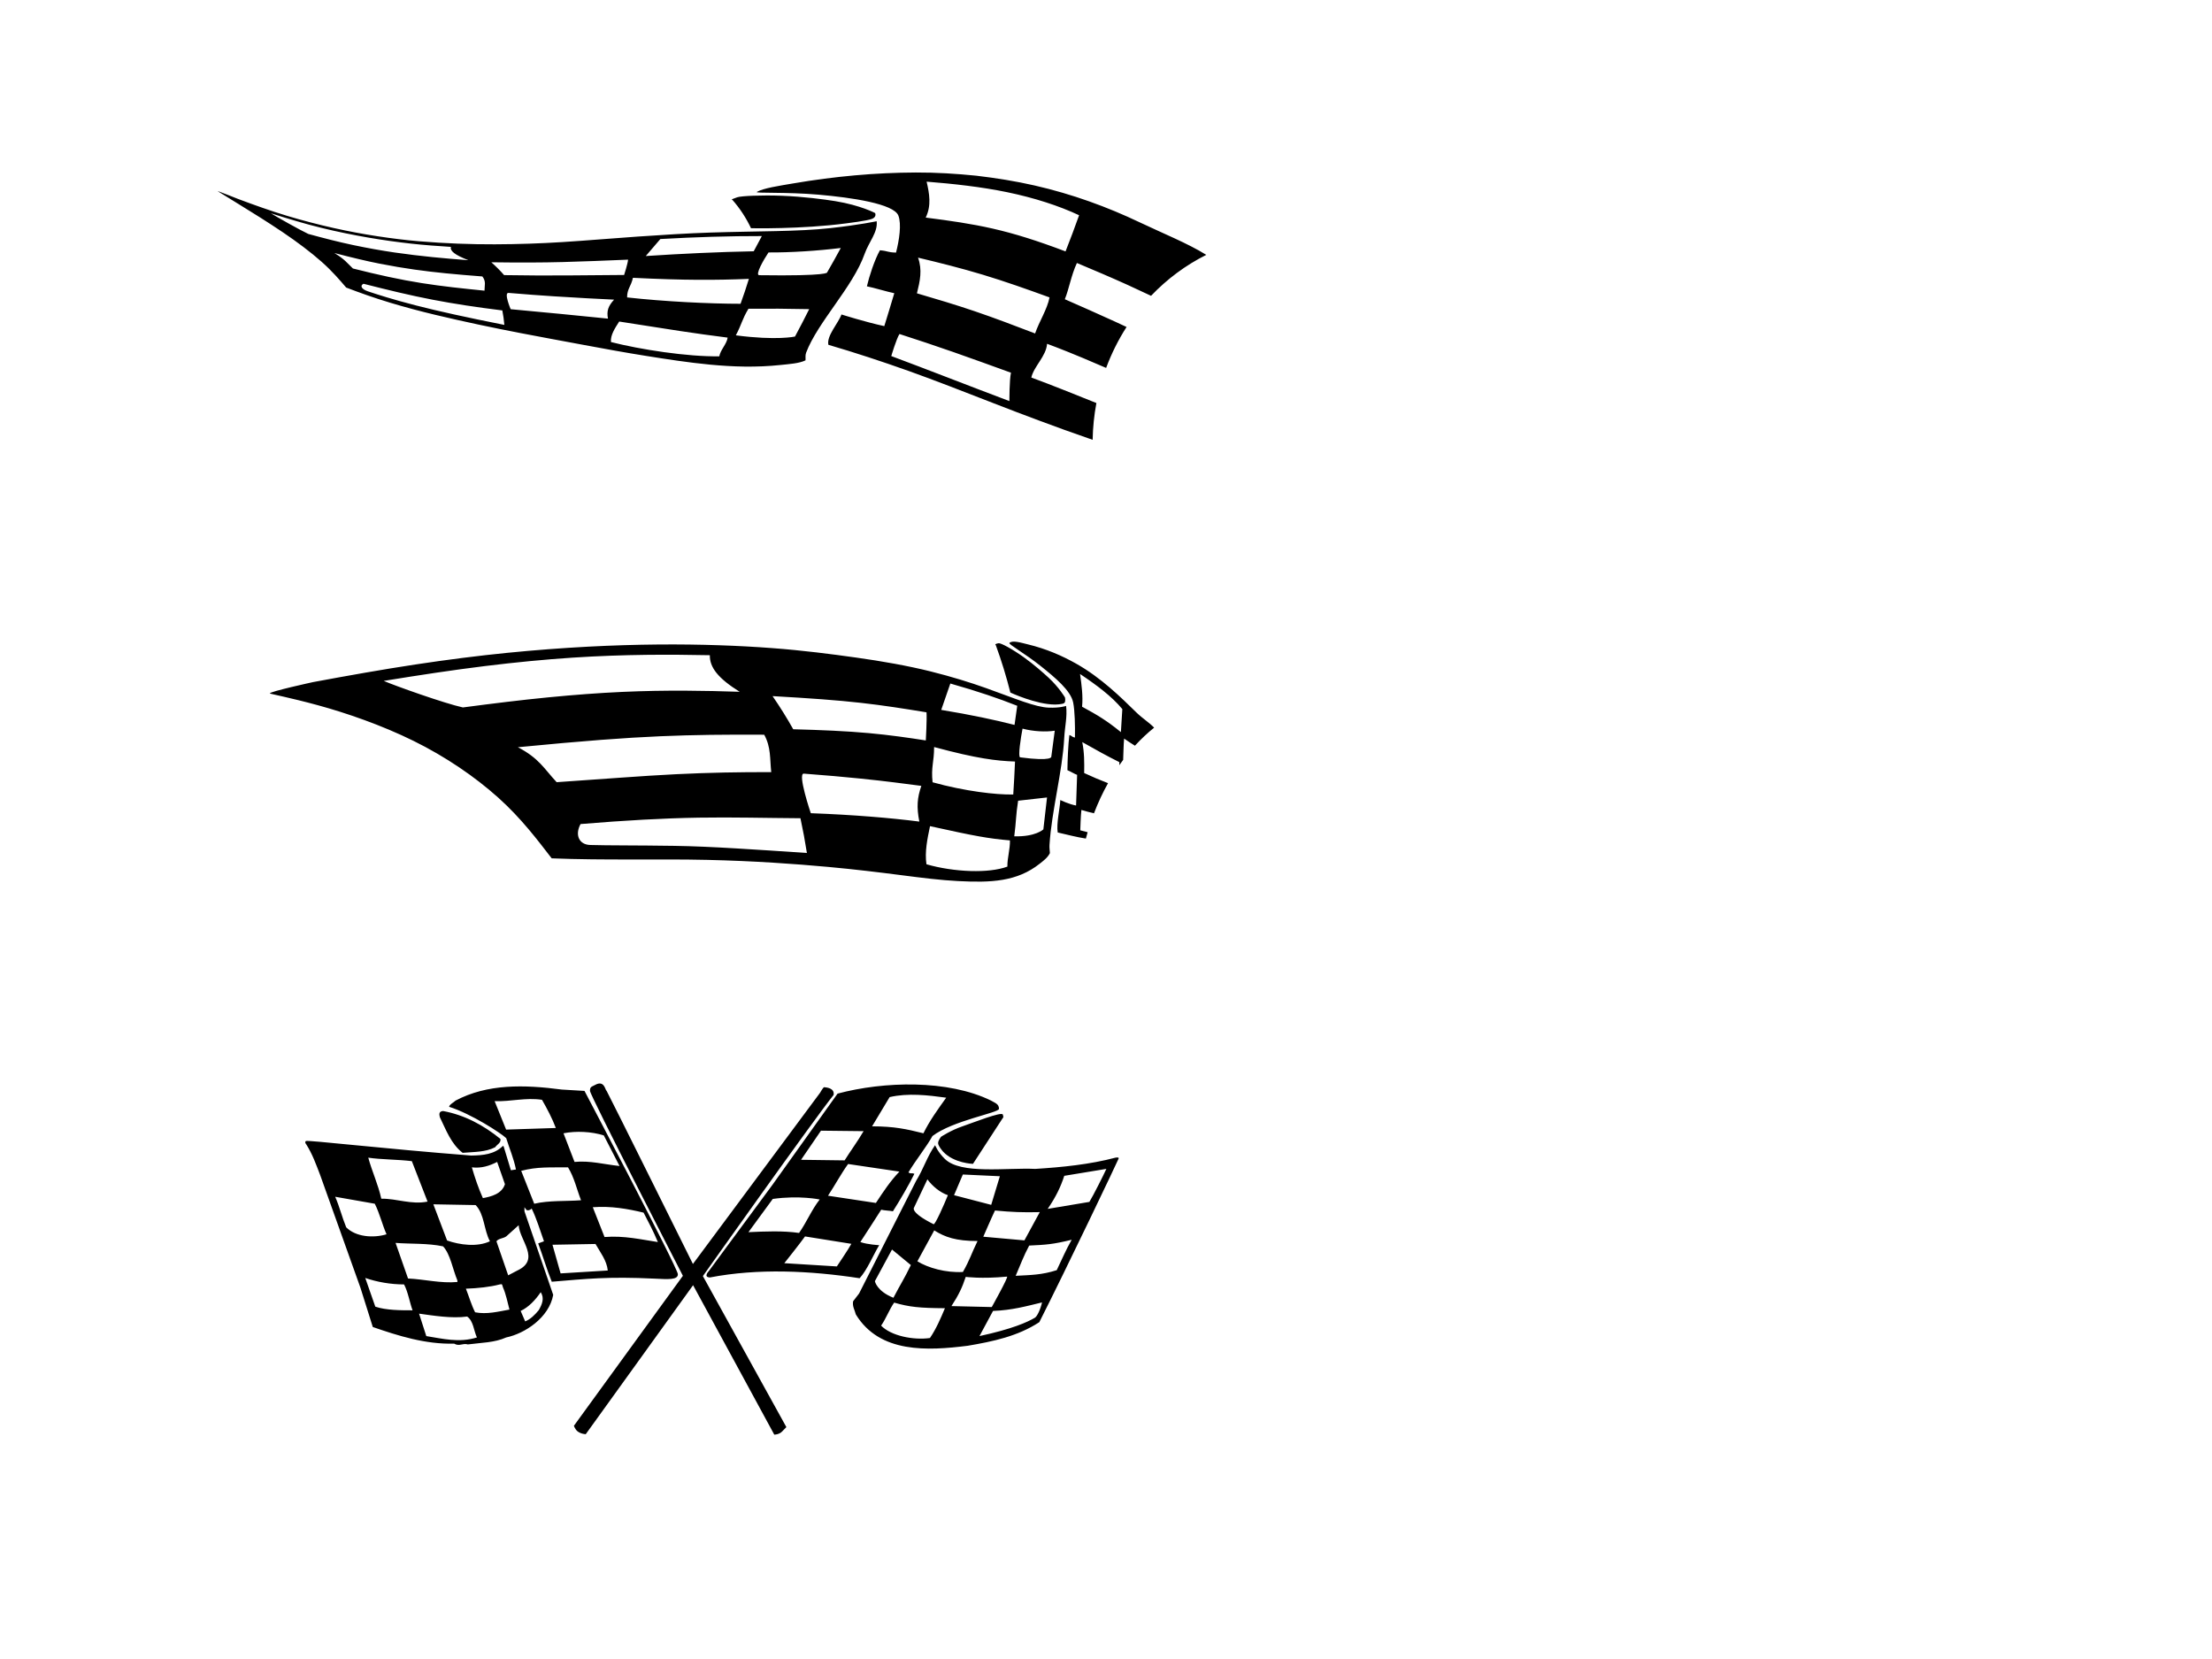
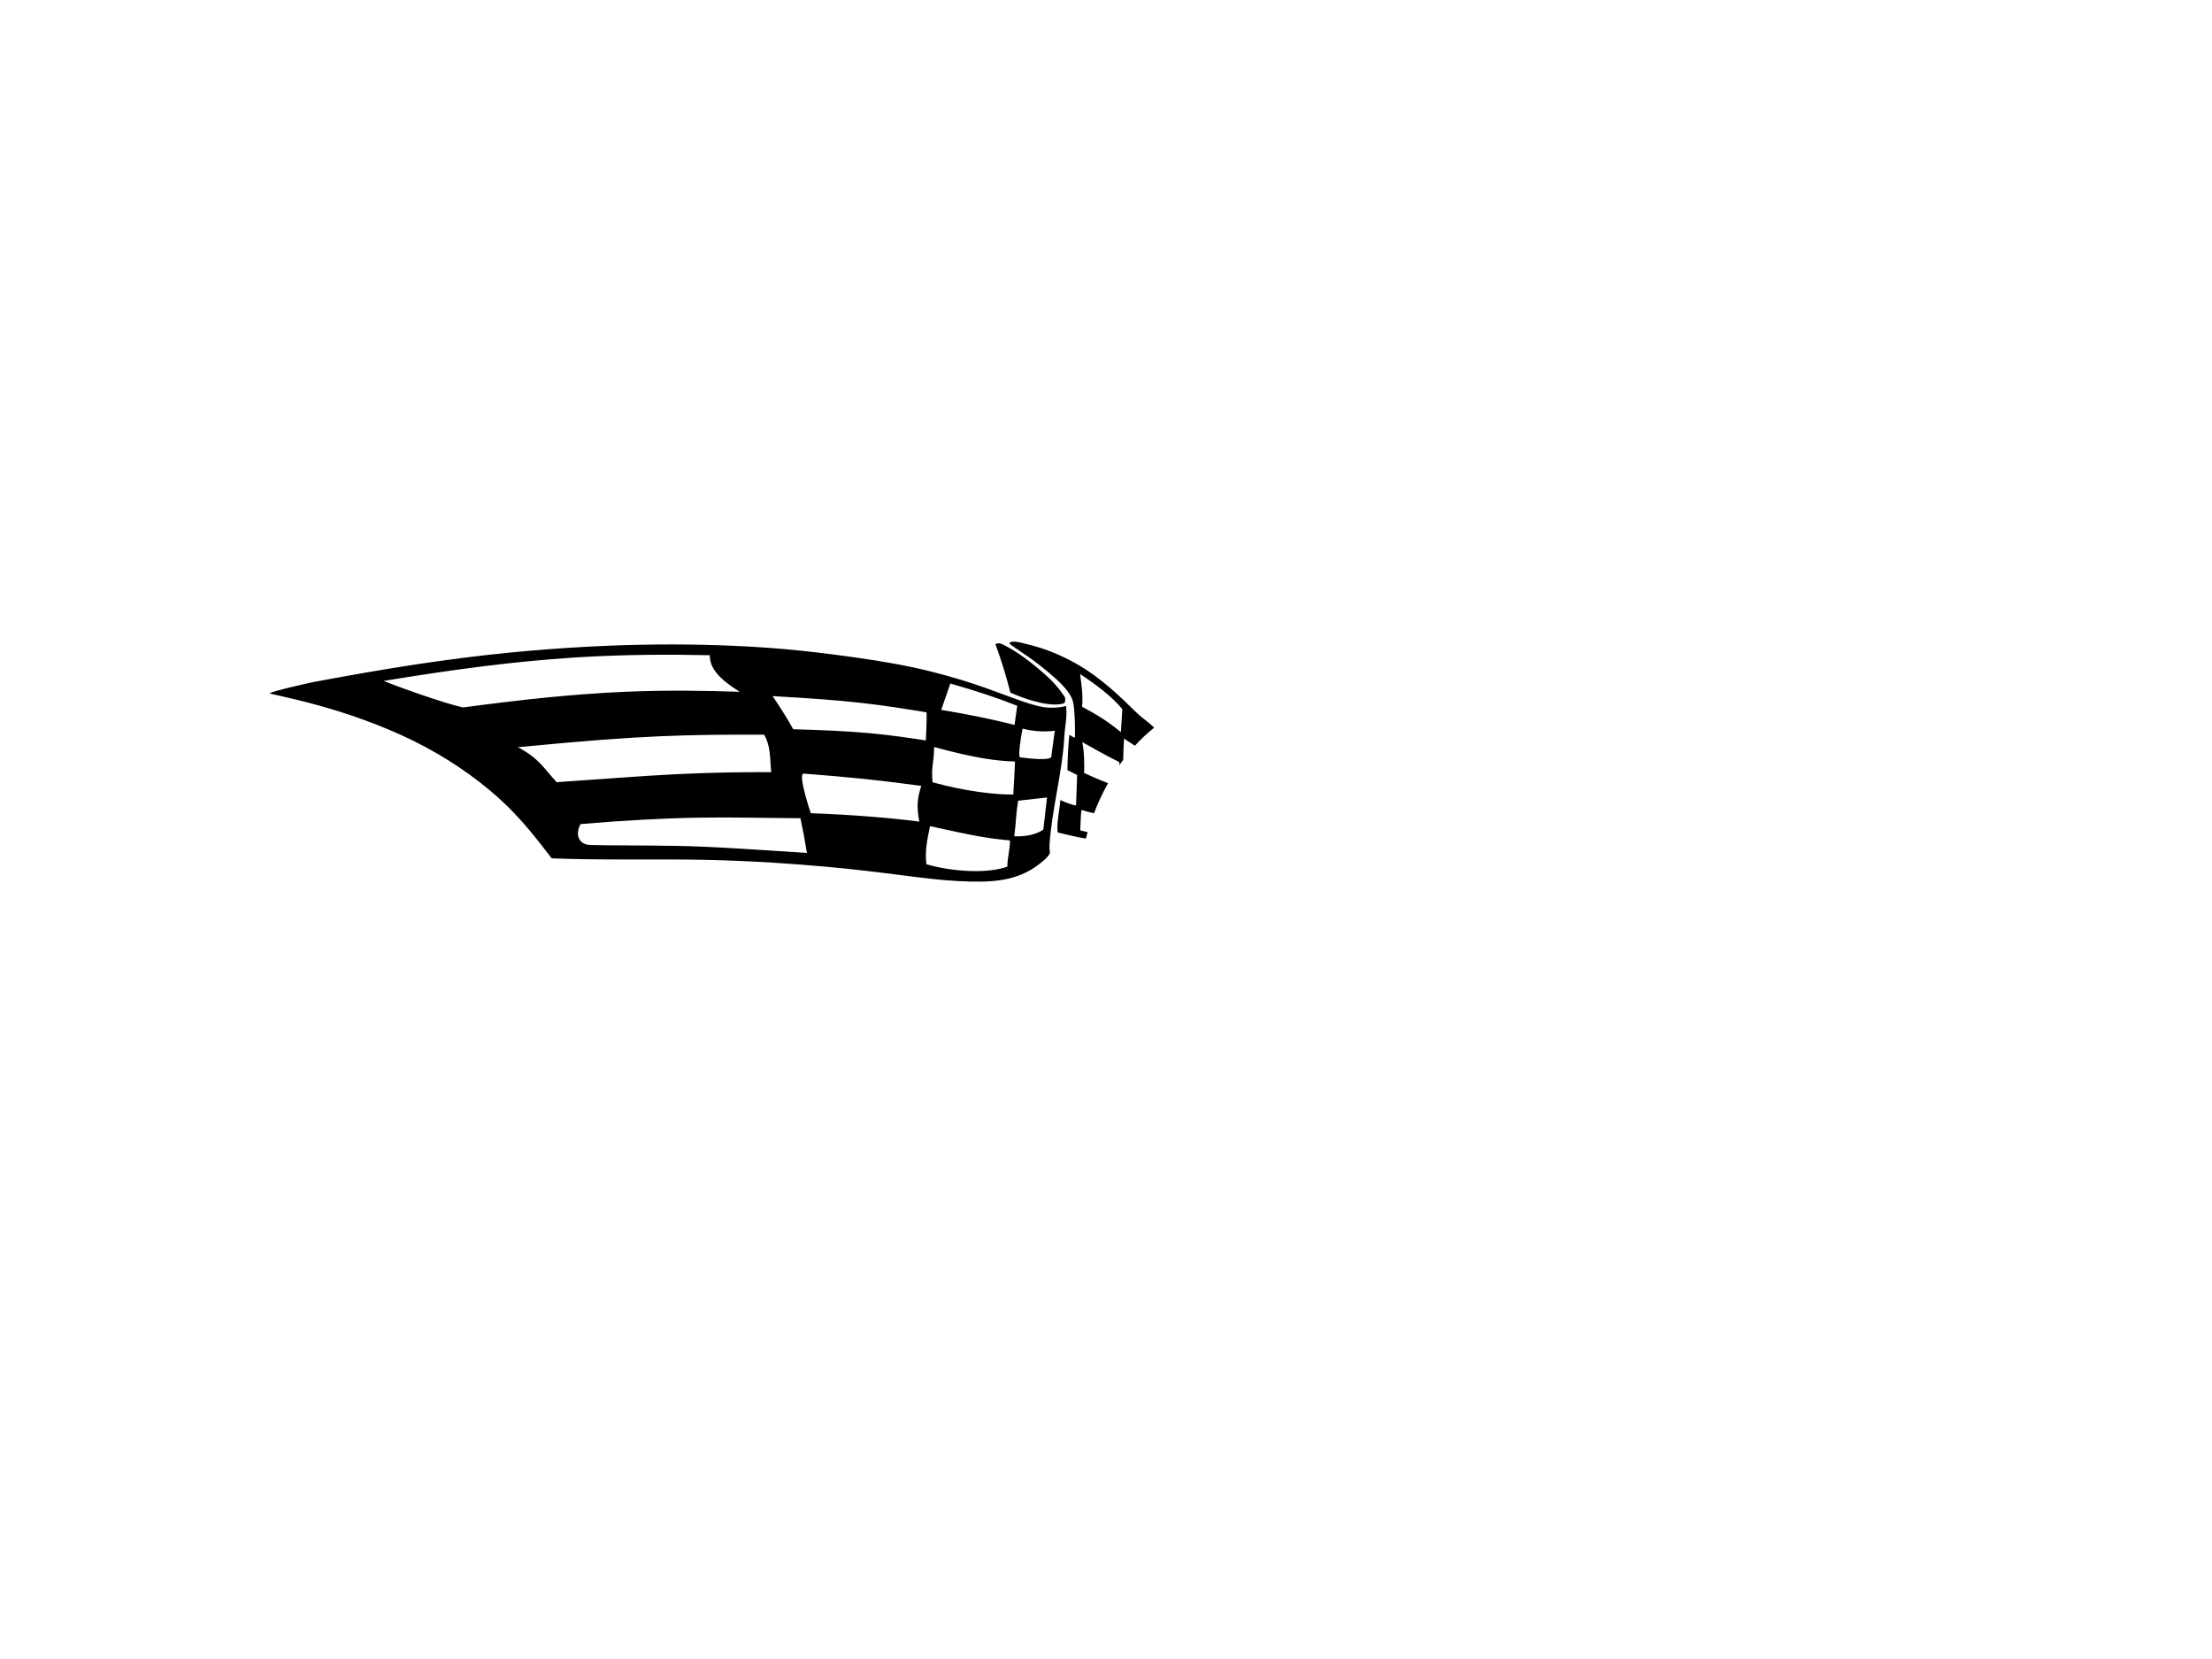
<svg xmlns="http://www.w3.org/2000/svg" width="640" height="480">
  <title>flag</title>
  <g>
    <title>Layer 1</title>
    <g id="Layer_x0020_1">
-       <path d="m272.292,328.888c0,0 -0.871,1.05 -0.871,1.867c0,0.815 1.43,2.435 1.43,2.435c3.146,3.396 8.658,3.551 8.658,3.551l8.629,-13.27c0,0 0.352,-0.064 0,-1.007c-0.339,-0.91 -8.699,2.403 -11.664,3.415c-3.349,1.143 -6.182,3.01 -6.182,3.01zm-106.242,83.634c0,0 0.327,1.05 1.09,1.634c1.003,0.767 2.334,0.801 2.334,0.801l31.058,-43.111l23.489,43.242c0,0 1.417,0 2.288,-0.934c0.9,-0.961 1.212,-1.246 1.212,-1.246l-24.154,-43.695c0,0 32.01,-45.182 37.816,-52.405c0.314,-1.792 -1.57,-2.184 -2.825,-2.241c-0.535,0.595 -0.732,1.064 -1.099,1.625l-36.775,49.516c0,0 -24.524,-49.406 -24.995,-50.132c-0.375,-0.052 -0.576,-3.214 -3.336,-1.659c-0.979,0.552 -1.453,0.466 -1.453,1.712c0,1.244 26.879,53.5 26.879,53.5l-31.528,43.392l-0,0zm-32.196,-78.974c3.243,-0.279 6.643,-0.167 9.415,-1.623c0.523,-0.783 1.778,-1.287 1.517,-2.406c-4.969,-4.031 -10.461,-6.943 -16.58,-8.063c-1.275,0.084 -1.151,0.952 -0.941,1.79c1.778,3.64 3.243,7.728 6.59,10.302zm181.338,14.199l-12.063,2.02c2.354,-3.448 3.749,-6.317 4.795,-9.565l12.184,-2.006c-0.785,1.735 -3.871,7.87 -4.917,9.55zm-9.447,19.751c-4.359,1.399 -7.57,1.401 -11.878,1.632c1.36,-3.134 2.288,-5.729 3.911,-8.751c4.917,-0.23 6.878,-0.347 12.29,-1.68c-1.777,3.134 -2.753,5.551 -4.323,8.799zm-6.32,13.763c-2.18,1.283 -6.538,3.266 -16.035,5.309l3.924,-7.278c5.573,-0.208 9.735,-1.399 14.181,-2.463c-0.432,1.917 -1.382,4.026 -2.07,4.432zm-24.142,-3.369c2.13,-3.278 3.139,-5.43 4.132,-8.454c0,0 4.536,0.627 11.946,-0.075c0.544,-0.05 -4.414,8.808 -4.414,8.808l-11.664,-0.279zm-6.223,9.239c-4.812,0.671 -11.26,-0.621 -14.123,-3.585c1.465,-2.127 2.301,-4.535 3.766,-6.662c4.446,1.287 7.322,1.568 14.698,1.623c-1.255,2.967 -2.511,5.936 -4.341,8.623zm-15.933,-16.447l4.958,-9.159l5.454,4.496c-1.935,4.031 -2.951,5.432 -5.045,9.463c-4.835,-1.92 -5.367,-4.8 -5.367,-4.8zm11.319,-21.267l3.881,-8.198c1.465,2.016 3.731,3.855 5.927,4.583c-1.132,2.801 -3.699,8.62 -4.142,8.397c-6.873,-3.44 -5.666,-4.782 -5.666,-4.782zm18.389,9.647c-1.884,3.864 -2.145,5.263 -4.236,8.958c-4.917,0.281 -10.106,-1.187 -13.172,-3.09l4.875,-8.947c3.118,1.96 6.257,3.079 12.533,3.079zm-4.256,-19.243l10.713,0.5l-2.507,8.281l-10.751,-2.8l2.546,-5.982zm22.262,10.884l-4.446,8.175l-11.898,-1.063c0,0 2.489,-5.735 3.379,-7.582c4.903,0.466 7.954,0.584 12.965,0.47zm21.882,-15.755c-7.374,1.96 -15.453,2.766 -23.169,3.248c-8.473,-0.393 -21.49,1.652 -26.152,-2.857c-2.09,-2.02 -2.851,-4.003 -2.851,-4.003c-2.276,3.214 -3.329,6.817 -5.465,10.273l-16.527,32.642l-1.727,2.241c-0.261,1.511 0.471,2.518 0.785,3.807c6.905,11.309 20.765,10.526 32.376,9.07c7.271,-1.232 14.488,-2.745 20.714,-6.831c7.949,-15.677 22.838,-46.925 22.961,-47.366c0.121,-0.443 -0.941,-0.224 -0.941,-0.224l0,0l-0.002,0zm-85.554,12.097c-2.301,2.912 -3.832,6.658 -5.977,9.682c-4.654,-0.673 -9.885,-0.448 -14.645,-0.224l7.038,-9.615c7.7,-1.087 13.584,0.157 13.584,0.157zm0.364,-19.907l12.332,0.139c-1.779,3.024 -3.922,5.936 -5.492,8.454l-12.606,-0.167l5.766,-8.426zm19.864,-9.714c5.282,-1.232 11.088,-0.561 16.371,0.167c-2.406,3.36 -4.812,6.664 -6.591,10.302c-4.945,-1.221 -8.348,-1.997 -14.854,-2.015l5.074,-8.454zm-3.975,30.625l-13.855,-2.093c2.04,-3.079 3.824,-6.432 5.813,-9.175l14.843,2.198c-2.669,2.8 -4.601,5.733 -6.8,9.07zm-11.298,18.364l-15.197,-0.938c0,0 4.474,-5.612 5.992,-7.74l13.403,2.141c-0.725,1.401 -4.198,6.537 -4.198,6.537zm-37.083,1.401c0,0 -1.651,1.705 0.366,1.791c13.86,-2.686 29.029,-1.96 43.308,0.224c2.145,-2.296 4.05,-6.932 5.671,-9.565c0,0 -3.34,-0.155 -5.462,-0.904c1.987,-3.024 3.864,-5.977 6.044,-9.36c0.727,0.233 2.615,0.272 3.377,0.466c1.831,-2.855 4.747,-7.824 6.212,-10.848c-0.871,-0.349 -0.944,0.117 -1.719,-0.415c2.143,-3.583 5.316,-7.516 6.955,-10.526c5.911,-4.48 19.064,-6.673 19.249,-7.838c0,-1.511 -1.275,-1.75 -2.301,-2.408c-12.448,-6.103 -31.017,-5.599 -44.407,-2.015l-18.83,26.37l-18.462,25.028zm-88.133,3.807c1.151,2.184 1.621,5.195 2.458,7.491c-3.347,0 -7.64,0.007 -10.778,-1.057l-2.906,-8.303c3.4,1.175 7.355,1.869 11.226,1.869l0,0zm-16.737,-16.517c-1.203,-2.912 -1.935,-5.991 -3.19,-8.846l11.455,2.015c1.412,2.8 2.144,5.991 3.4,8.846c-3.923,1.176 -8.944,0.728 -11.664,-2.015zm18.986,-19.149l4.55,11.702c-4.707,0.952 -8.839,-0.895 -13.39,-0.84c-0.889,-4.086 -2.668,-7.838 -3.766,-11.87c3.713,0.561 8.473,0.504 12.605,1.007zm18.463,12.71c2.563,2.632 2.354,7.167 4.132,10.471c-3.661,1.735 -8.735,1.063 -12.396,-0.224l-3.975,-10.471l12.239,0.224zm6.224,-12.485l2.249,6.439c-0.889,2.8 -3.923,3.583 -6.381,4.031c-1.308,-2.912 -2.301,-5.879 -3.191,-8.903c2.772,0.336 5.126,-0.448 7.323,-1.568zm6.224,18.309c0.262,4.423 6.433,9.91 -0.366,13.101l-2.667,1.399l-3.4,-9.853c0.628,-0.84 1.935,-0.785 2.825,-1.401l3.609,-3.246zm-3.632,-27.662l-3.324,-8.228c4.708,0.169 8.996,-1.12 13.704,-0.392c1.36,2.351 3.01,5.466 4.004,8.153l-14.384,0.466l0,0zm17.911,10.921c1.831,2.967 2.51,6.327 3.766,9.519c-4.289,0.335 -9.258,0 -13.547,1.007l-3.766,-9.518c4.708,-1.232 8.264,-0.952 13.547,-1.007zm10.356,-9.237l4.55,8.846c-4.341,-0.449 -8.578,-1.623 -13.024,-1.176l-3.19,-8.287c3.609,-0.728 8.159,-0.504 11.664,0.618l0,0zm15.639,30.85c-4.864,-0.728 -9.676,-1.904 -15.43,-1.456l-3.4,-8.623c5.23,-0.392 10.042,0.449 14.697,1.568c1.464,2.8 2.877,5.487 4.132,8.511zm-28.143,9.07l-2.351,-8.287l12.448,-0.224c1.412,2.463 3.243,4.759 3.557,7.671l-13.655,0.84l0,0zm-5.75,5.43c1.151,1.792 0.366,3.583 -0.575,5.208c-1.151,1.399 -2.406,2.631 -3.923,3.246l-1.308,-3.022c2.354,-1.121 4.236,-3.136 5.806,-5.432zm-18.986,5.824c-1.098,-2.184 -1.778,-4.592 -2.667,-6.831c3.4,-0.112 7.061,-0.504 9.781,-1.232c0.842,-0.158 0.628,-0.057 0.941,0.84c0.889,2.015 1.308,4.254 1.883,6.438c-3.19,0.561 -6.538,1.456 -9.938,0.785zm-19.405,-9.777l-3.609,-10.302c4.184,0.336 9.415,0.057 13.756,1.007c2.092,2.241 2.772,6.609 4.132,9.855l0,0.448c-4.812,0.447 -9.467,-0.785 -14.279,-1.009zm5.283,16.663l-2.092,-6.495c4.132,0.561 9.415,1.456 13.913,0.84c1.831,1.287 1.883,4.031 2.824,6.046c-5.178,1.625 -9.99,0.336 -14.645,-0.392l0,0zm8.055,2.184c1.569,0.895 2.406,-0.224 3.975,0.224c3.871,-0.504 7.741,-0.504 11.089,-2.016c5.387,-1.12 12.396,-5.71 13.599,-12.316l-8.316,-24.188l0,-1.176l0.575,0.785c0.438,0.246 1.02,0.091 1.517,-0.393c1.464,3.024 2.406,6.272 3.557,9.463l-1.674,0.616c1.36,3.64 2.458,7.447 3.923,11.087c10.032,-0.824 16.135,-1.552 29.801,-0.892c3.778,0.183 6.756,0.427 6.683,-1.305c-0.077,-1.835 -27.014,-53.012 -27.014,-53.012l-6.548,-0.39c-10.935,-1.44 -21.548,-1.687 -30.749,3.191c-0.627,0.616 -1.674,1.007 -1.883,1.792c6.371,2.015 15.011,7.614 16.528,9.07c0.941,3.024 2.156,5.777 2.824,9.07l-1.464,0.224l-2.092,-6.886l-0.209,-0.169c-2.458,2.463 -5.753,2.745 -9.206,2.8c-25.545,-1.984 -47.338,-4.549 -47.805,-4.199c-0.468,0.351 0.104,0.97 0.104,0.97c1.778,2.8 2.825,5.749 4.028,8.883l11.664,32.642l3.557,11.311c7.27,2.518 15.22,5.039 23.537,4.814l0,0z" class="fil0" />
-       <path d="m89.203,67.688c-2.617,-1.236 -9.254,-4.996 -10.835,-5.978c5.033,1.596 9.879,3.063 14.669,4.232c4.632,1.131 9.18,2.053 13.565,2.805c4.227,0.725 8.332,1.299 12.317,1.741c3.936,0.437 7.779,0.706 11.544,0.942c-0.299,1.176 1.119,2.325 5.054,3.857c-6.777,-0.51 -13.809,-1.139 -21.344,-2.234c-3.885,-0.564 -7.91,-1.292 -12.027,-2.157c-4.224,-0.888 -8.517,-2.003 -12.943,-3.208zm12.909,9.995c-1.715,-1.615 -2.32,-2.636 -5.372,-4.475c5.131,1.329 9.354,2.346 13.12,3.083c3.689,0.722 6.921,1.263 10.029,1.702c6.102,0.861 11.792,1.387 19.672,1.992c1.148,1.446 0.616,2.62 0.622,4.115c-6.382,-0.643 -12.183,-1.245 -18.203,-2.197c-6.162,-0.975 -12.568,-2.371 -19.868,-4.22zm4.284,6.591c-1.838,-0.629 -2.308,-1.636 -1.225,-2.17c7.032,1.793 13.498,3.365 20.013,4.614c6.37,1.222 12.745,2.179 20.155,3.099c0.269,1.372 0.464,2.767 0.586,4.186c-10.9,-2.16 -19.123,-3.969 -25.616,-5.642c-6.68,-1.721 -11.078,-3.133 -13.913,-4.087l0,0zm69.506,7.914c-8.842,-0.921 -18.195,-1.794 -28.152,-2.727c0,0 -2.057,-4.838 -0.608,-4.714c9.889,0.843 17.473,1.262 22.592,1.545c5.15,0.286 7.936,0.404 7.936,0.404c-1.67,1.842 -2.197,3.219 -1.767,5.492zm0.864,6.773c-0.171,-2.018 1.131,-3.976 2.389,-5.929c15.157,2.376 21.139,3.357 31.375,4.65c-0.262,1.867 -2.099,3.562 -2.416,5.414c-9.257,0.14 -22.9,-1.975 -31.348,-4.134zm53.246,-1.586c0,0 -5.264,1.2 -17.111,-0.354c1.726,-3.243 1.74,-4.51 3.652,-7.699c5.828,-0.044 11.682,-0.005 17.574,0.123c-1.332,2.668 -2.706,5.313 -4.115,7.931zm9.3,-18.558c0,0 0.77,1.094 -19.643,0.804c-1.291,-0.018 1.269,-4.463 2.684,-6.582c6.28,0.051 14.368,-0.477 20.913,-1.289c-1.274,2.36 -2.593,4.716 -3.954,7.067l0,0zm-56.188,1.561c15.092,0.745 23.816,0.693 33.553,0.312c-0.729,2.386 -1.535,4.789 -2.413,7.202c-9.026,-0.002 -22.118,-0.647 -32.819,-1.841c-0.049,-2.417 1.177,-3.252 1.68,-5.673l-0,0zm37.3,-12.076c-0.757,1.46 -1.54,2.927 -2.35,4.4c-10.137,0.196 -20.527,0.679 -31.233,1.376c1.435,-1.644 2.843,-3.284 4.221,-4.92c10.132,-0.57 19.903,-0.875 29.362,-0.855l0,0zm-78.266,7.584c8.135,0.113 14.596,0.092 20.641,-0.067c6.11,-0.161 11.838,-0.401 18.92,-0.694c-0.055,1.058 -1.142,4.432 -1.142,4.432c-5.377,0.032 -10.894,0.094 -16.575,0.133c-5.849,0.04 -11.895,0.008 -18.149,-0.091c-1.107,-1.276 -2.337,-2.513 -3.694,-3.712zm-73.357,-18.356c0,0 -5.857,-2.339 -5.819,-2.213c0.009,0.032 2.555,1.582 6.218,3.833c3.631,2.23 8.263,5.107 12.548,7.997c4.292,2.895 8.217,5.861 11.306,8.597c3.133,2.776 5.283,5.332 7.103,7.452c3.983,1.531 8.243,3.041 12.677,4.374c4.301,1.294 8.725,2.475 13.058,3.511c8.5,2.033 16.706,3.744 24.552,5.262c6.181,1.195 12.408,2.327 18.462,3.458c6.046,1.13 12.001,2.217 18.021,3.172c5.972,0.948 12.124,1.92 18.528,2.526c6.52,0.617 13.297,0.861 20.5,0.089c2.502,-0.268 5.312,-0.44 7.101,-1.33c0.061,-0.733 -0.111,-1.446 0.176,-2.206c3.344,-8.852 13.54,-19.002 16.926,-28.59c1.221,-3.457 3.872,-6.274 3.488,-9.453c0,0 -5.081,1.083 -13.476,2.003c-9.257,1.014 -21.008,0.84 -34.591,1.274c-6.605,0.211 -13.769,0.659 -21.124,1.167c-7.204,0.497 -14.771,1.152 -21.756,1.59c-6.24,0.391 -12.657,0.619 -19.563,0.643c-6.904,0.025 -14.272,-0.24 -21.916,-0.885c-3.915,-0.33 -7.93,-0.829 -12.003,-1.45c-4.151,-0.634 -8.387,-1.422 -12.649,-2.374c-4.467,-0.998 -9.013,-2.177 -13.564,-3.546c-4.727,-1.423 -9.414,-3.109 -14.203,-4.901l-0,0zm243.417,4.746c-1.253,3.522 -2.564,7.012 -3.923,10.464c-8.163,-3.089 -14.645,-5.137 -21.044,-6.593c-6.172,-1.405 -12.262,-2.285 -19.415,-3.193c1.706,-3.51 1.051,-6.993 0.264,-10.397c7.763,0.622 15.844,1.505 23.338,3.058c7.812,1.619 14.962,3.931 20.78,6.661zm-46.921,22.592c0.887,-3.579 1.597,-6.744 0.323,-10.321c6.205,1.474 12.496,3.052 18.695,4.922c6.472,1.952 12.843,4.214 19.346,6.578c-0.662,3.462 -2.98,6.926 -4.172,10.435c-5.913,-2.261 -11.667,-4.461 -17.477,-6.434c-5.574,-1.892 -11.2,-3.569 -16.714,-5.18l-0,0zm-7.425,18.15c0,0 1.526,-5.126 2.376,-6.378c5.135,1.657 10.311,3.373 15.64,5.237c5.375,1.88 10.936,3.902 16.616,5.959c-0.477,2.21 -0.451,8.212 -0.451,8.212c-6.162,-2.324 -12.171,-4.632 -17.836,-6.814c-5.655,-2.178 -11.015,-4.224 -16.345,-6.217zm91.143,-29.279c-5.294,-3.31 -12.922,-6.384 -19.274,-9.414c-4.608,-2.197 -9.492,-4.248 -14.65,-6.077c-4.976,-1.765 -10.227,-3.32 -15.745,-4.581c-5.416,-1.237 -11.08,-2.146 -16.879,-2.831c-5.685,-0.571 -11.538,-0.95 -17.504,-0.926c-11.664,0.046 -23.475,1.104 -35.503,3.163c-3.939,0.674 -8.67,1.375 -10.474,2.455c-0.753,0.451 8.506,-0.015 17.799,0.792c9.7,0.842 21.804,2.645 23.136,6.042c0.961,2.45 0.256,7.137 -0.675,10.719c-2.664,-0.086 -2.066,-0.434 -4.654,-0.67c-1.56,2.766 -3.119,7.578 -3.772,10.432c1.935,0.371 6.004,1.616 7.927,1.993c-1.001,3.474 -1.981,6.457 -2.893,9.522c-5.465,-1.175 -12.389,-3.371 -12.389,-3.371c-0.887,2.489 -4.357,6.18 -3.792,8.775c7.677,2.251 15.306,4.752 23.263,7.582c3.945,1.403 7.9,2.903 11.944,4.445c4.176,1.593 8.429,3.248 12.787,4.952c4.256,1.664 8.723,3.36 13.326,5.072c4.567,1.7 9.295,3.421 14.216,5.114c0.308,0.106 0.617,0.212 0.927,0.318c0.066,-3.633 0.437,-7.187 1.086,-10.636c-6.432,-2.564 -12.681,-5.117 -18.829,-7.378c0.725,-3.223 4.322,-6.184 4.555,-9.762c0,0 3.969,1.436 10.286,4.078c2.02,0.845 4.312,1.818 6.805,2.902c1.557,-4.195 3.546,-8.164 5.91,-11.844c-1.165,-0.546 -2.329,-1.087 -3.492,-1.622c-4.829,-2.219 -9.664,-4.328 -14.371,-6.406c1.226,-2.995 1.822,-6.871 3.495,-10.486c4.836,2.034 9.774,4.12 14.67,6.34c2.265,1.027 4.521,2.082 6.783,3.155c4.619,-4.844 10.017,-8.868 15.979,-11.846zm-95.814,-12.095c0,0 -4.147,-2.238 -11.531,-3.448c-3.177,-0.521 -9.338,-1.322 -15.422,-1.553c-5.931,-0.226 -11.756,0.041 -12.921,0.43c-2.404,0.802 -1.435,0.739 -1.435,0.739c2.193,2.486 3.985,5.233 5.397,8.217c0,0 14.458,0.329 27.615,-1.411c0,0 6.174,-0.739 7.492,-1.331c1.324,-0.595 0.804,-1.643 0.804,-1.643z" class="fil0" />
      <path d="m133.928,204.685c-5.374,-1.18 -19.475,-6.211 -22.913,-7.678c10.282,-1.672 20.073,-3.161 29.342,-4.3c8.93,-1.097 17.377,-1.911 25.312,-2.431c7.539,-0.494 14.619,-0.727 21.318,-0.809c6.461,-0.079 12.571,-0.007 18.395,0.105c-0.084,3.531 2.398,6.699 8.634,10.585c-5.011,-0.164 -10.245,-0.3 -15.773,-0.324c-5.717,-0.025 -11.751,0.063 -18.187,0.355c-6.708,0.305 -13.861,0.837 -21.414,1.576c-7.822,0.765 -16.078,1.779 -24.714,2.921zm27.128,21.625c-3.616,-3.879 -5.064,-6.907 -11.214,-10.114c9.645,-0.929 17.413,-1.628 24.094,-2.134c6.465,-0.49 11.959,-0.823 17.119,-1.043c9.869,-0.422 18.596,-0.5 30.06,-0.444c1.994,3.682 1.597,6.879 2.03,10.825c-9.167,-0.02 -17.891,0.127 -27.491,0.599c-10.161,0.499 -21.342,1.422 -34.598,2.312zm9.793,18.172c-3.383,-0.054 -4.556,-2.987 -2.875,-6.059c6.367,-0.524 12.368,-0.951 18.112,-1.264c5.57,-0.304 10.9,-0.501 16.082,-0.587c9.941,-0.164 19.24,0.109 29.426,0.168c0.715,3.302 1.336,6.655 1.868,10.058c-7.406,-0.509 -14.206,-0.958 -20.481,-1.329c-6.557,-0.387 -12.454,-0.656 -17.853,-0.738c-11.211,-0.17 -19.13,-0.089 -24.278,-0.249zm95.142,-6.774c-4.287,-0.548 -8.938,-1.022 -13.99,-1.424c-5.333,-0.424 -11.121,-0.77 -17.413,-1c0,0 -3.933,-11.593 -2.022,-11.449c6.328,0.475 11.643,0.954 16.032,1.396c4.204,0.423 7.609,0.819 10.264,1.154c5.087,0.641 7.709,0.993 7.709,0.993c-1.189,3.453 -1.414,6.071 -0.58,10.33zm2.057,12.348c-0.529,-3.637 0.276,-7.367 1.033,-11.024c6.52,1.437 10.703,2.333 14.136,2.945c3.248,0.579 5.877,0.916 8.991,1.174c0.07,2.506 -0.78,5.064 -0.742,7.588c-2.77,1.013 -6.547,1.395 -10.595,1.276c-4.328,-0.127 -8.965,-0.835 -12.824,-1.959zm33.828,-10.088c0,0 -2.26,2.183 -8.42,2c0.576,-4.398 0.442,-6.043 1.116,-10.295c2.987,-0.342 5.768,-0.652 8.365,-0.94c-0.331,3.06 -0.686,6.139 -1.062,9.234zm2.3,-21.045c0,0 0.44,1.455 -9.014,0.196c-0.684,-0.091 0.182,-5.713 0.69,-8.303c3.114,0.835 6.706,0.997 9.322,0.602c-0.311,2.475 -0.644,4.977 -0.998,7.505zm-33.911,-2.782c6.247,1.685 10.741,2.686 14.413,3.294c3.457,0.572 6.246,0.806 8.997,0.902c-0.129,3.146 -0.299,6.325 -0.508,9.537c-2.597,0.049 -6.043,-0.197 -9.925,-0.743c-4.15,-0.583 -8.827,-1.515 -13.417,-2.794c-0.48,-4.424 0.438,-5.834 0.441,-10.195zm24.053,-11.93c-0.245,1.824 -0.506,3.667 -0.782,5.53c-2.892,-0.74 -6.023,-1.465 -9.423,-2.17c-3.606,-0.748 -7.524,-1.477 -11.788,-2.178c0.914,-2.596 1.792,-5.138 2.635,-7.627c3.88,1.093 7.447,2.193 10.733,3.296c3.109,1.044 5.976,2.095 8.625,3.149zm-70.794,-2.804c10.76,0.612 18.672,1.17 25.659,1.96c6.538,0.739 12.316,1.651 18.886,2.729c0.147,1.986 -0.202,8.137 -0.202,8.137c-4.988,-0.781 -10.456,-1.57 -16.467,-2.12c-6.605,-0.603 -13.88,-0.902 -21.894,-1.117c-1.813,-3.242 -3.803,-6.437 -5.982,-9.589zm-132.926,-4.06c0,0 -12.651,2.757 -12.524,3.282c0.032,0.131 5.836,1.211 13.977,3.436c8.122,2.22 18.31,5.714 27.613,10.304c9.331,4.605 17.736,10.368 24.441,16.367c6.735,6.026 11.516,12.44 15.518,17.608c7.508,0.303 15.389,0.338 23.188,0.33c7.489,-0.007 14.876,-0.041 21.805,0.116c6.719,0.152 13.044,0.437 18.997,0.804c5.697,0.351 11.054,0.778 16.092,1.239c7.599,0.694 14.689,1.561 21.117,2.387c5.958,0.766 11.367,1.453 16.394,1.702c4.58,0.227 8.917,0.321 12.983,-0.389c3.78,-0.66 7.328,-2.018 10.633,-4.648c1.087,-0.865 2.269,-1.709 2.936,-3.054c-0.037,-0.785 -0.17,-1.502 -0.116,-2.365c0.618,-9.918 3.744,-21.229 4.257,-30.906c0.182,-3.436 0.918,-6.083 0.55,-9.312c0,0 -1.758,0.62 -5.02,0.499c-1.941,-0.072 -4.343,-0.721 -7.214,-1.693c-3.048,-1.032 -6.678,-2.445 -10.916,-3.962c-4.55,-1.628 -9.976,-3.311 -16.037,-4.824c-6.566,-1.639 -14.077,-2.965 -21.549,-4.01c-7.281,-1.019 -15.253,-2.061 -24.334,-2.744c-4.807,-0.362 -9.903,-0.641 -15.281,-0.823c-5.574,-0.189 -11.455,-0.272 -17.636,-0.219c-6.473,0.056 -13.29,0.257 -20.432,0.635c-7.4,0.392 -15.147,0.971 -23.216,1.773c-8.508,0.846 -17.403,1.982 -26.627,3.376c-9.548,1.444 -19.436,3.207 -29.601,5.092l0,0zm234.126,7.817c-0.123,2.222 -0.262,4.443 -0.414,6.662c-4.23,-3.45 -6.93,-5.012 -11.232,-7.353c0.3,-3.011 -0.122,-6.227 -0.586,-9.464c4.685,3.126 9.206,6.473 12.232,10.155zm9.202,5.372c-1.36,-1.437 -3.415,-2.719 -5.079,-4.345c-2.328,-2.275 -4.845,-4.753 -7.655,-7.159c-2.903,-2.485 -6.157,-4.955 -9.876,-7.046c-4.012,-2.256 -8.611,-4.276 -13.956,-5.559c-1.929,-0.463 -4.409,-1.26 -5.298,-0.405c-0.377,0.364 4.574,3.102 9.059,6.695c4.139,3.317 8.693,7.079 9.383,10.545c0.482,2.423 0.572,6.801 0.51,10.129c-0.892,-0.124 -0.715,-0.444 -1.612,-0.735c-0.343,2.67 -0.54,7.384 -0.562,10.186c0.699,0.253 2.152,1.15 2.802,1.344c-0.091,3.215 -0.208,6.001 -0.299,8.867c-1.91,-0.295 -4.562,-1.58 -4.562,-1.58c-0.14,2.608 -1.176,6.852 -0.75,9.39c2.91,0.673 5.55,1.363 8.148,1.761c0.162,-0.618 0.331,-1.231 0.508,-1.839c-0.701,-0.166 -1.408,-0.354 -2.131,-0.551c0,0 0.145,-4.674 0.329,-5.89c1.242,0.359 2.442,0.698 3.635,0.971c1.169,-3.062 2.532,-5.979 4.07,-8.724c-2.226,-0.839 -4.516,-1.82 -6.906,-2.929c0.044,-3.122 0.061,-5.873 -0.552,-8.949c3.829,2.177 7.36,4.126 10.731,5.797c0.002,0.292 -0.003,0.588 -0.014,0.888c0.364,-0.519 0.736,-1.031 1.113,-1.533c0.106,-1.842 0.081,-4.039 0.28,-6.166c1.038,0.723 2.08,1.409 3.128,2.057c1.747,-1.907 3.603,-3.654 5.555,-5.221zm-25.798,-8.75c0,0 -1.706,-2.899 -4.735,-5.701c-1.399,-1.294 -4.257,-3.846 -7.281,-5.997c-3.191,-2.271 -6.545,-4.109 -7.205,-3.983c-1.396,0.266 -0.793,0.555 -0.793,0.555c1.658,4.531 3.054,9.102 4.218,13.72c0,0 7.443,3.462 12.908,3.462c0,0 2.286,-0.014 2.72,-0.47c0.431,-0.452 0.167,-1.585 0.167,-1.585z" class="fil0" />
    </g>
  </g>
</svg>